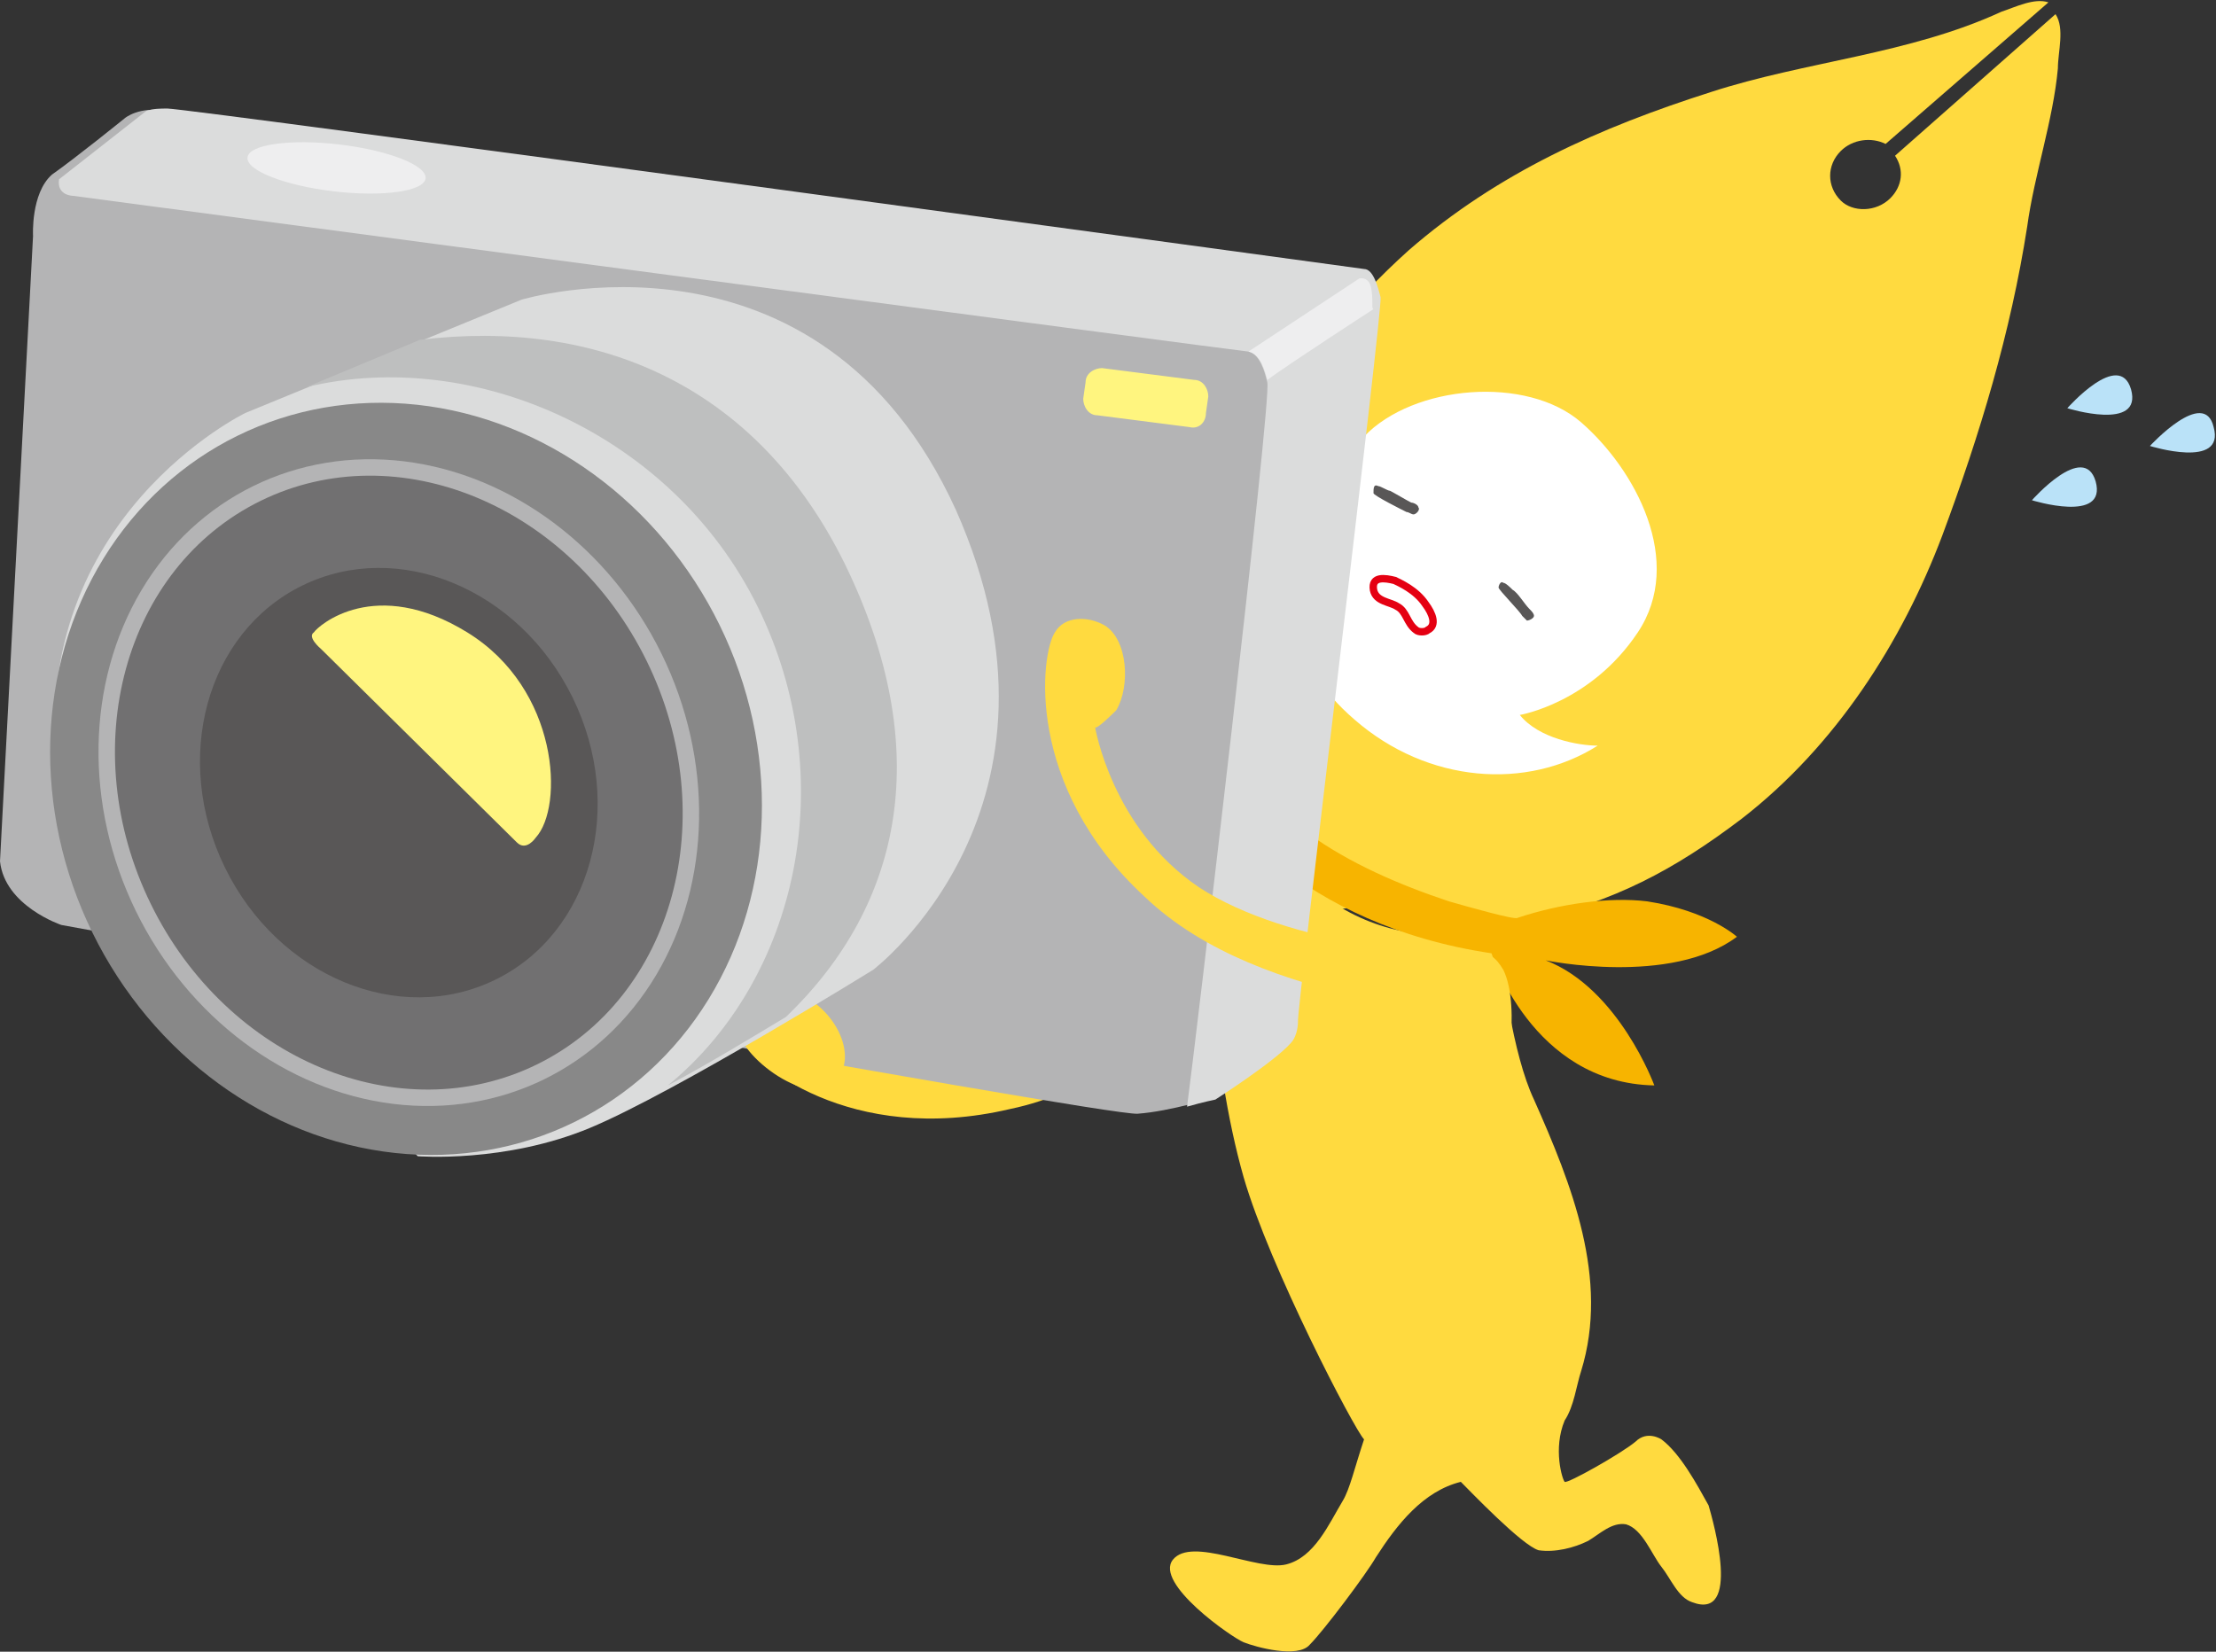
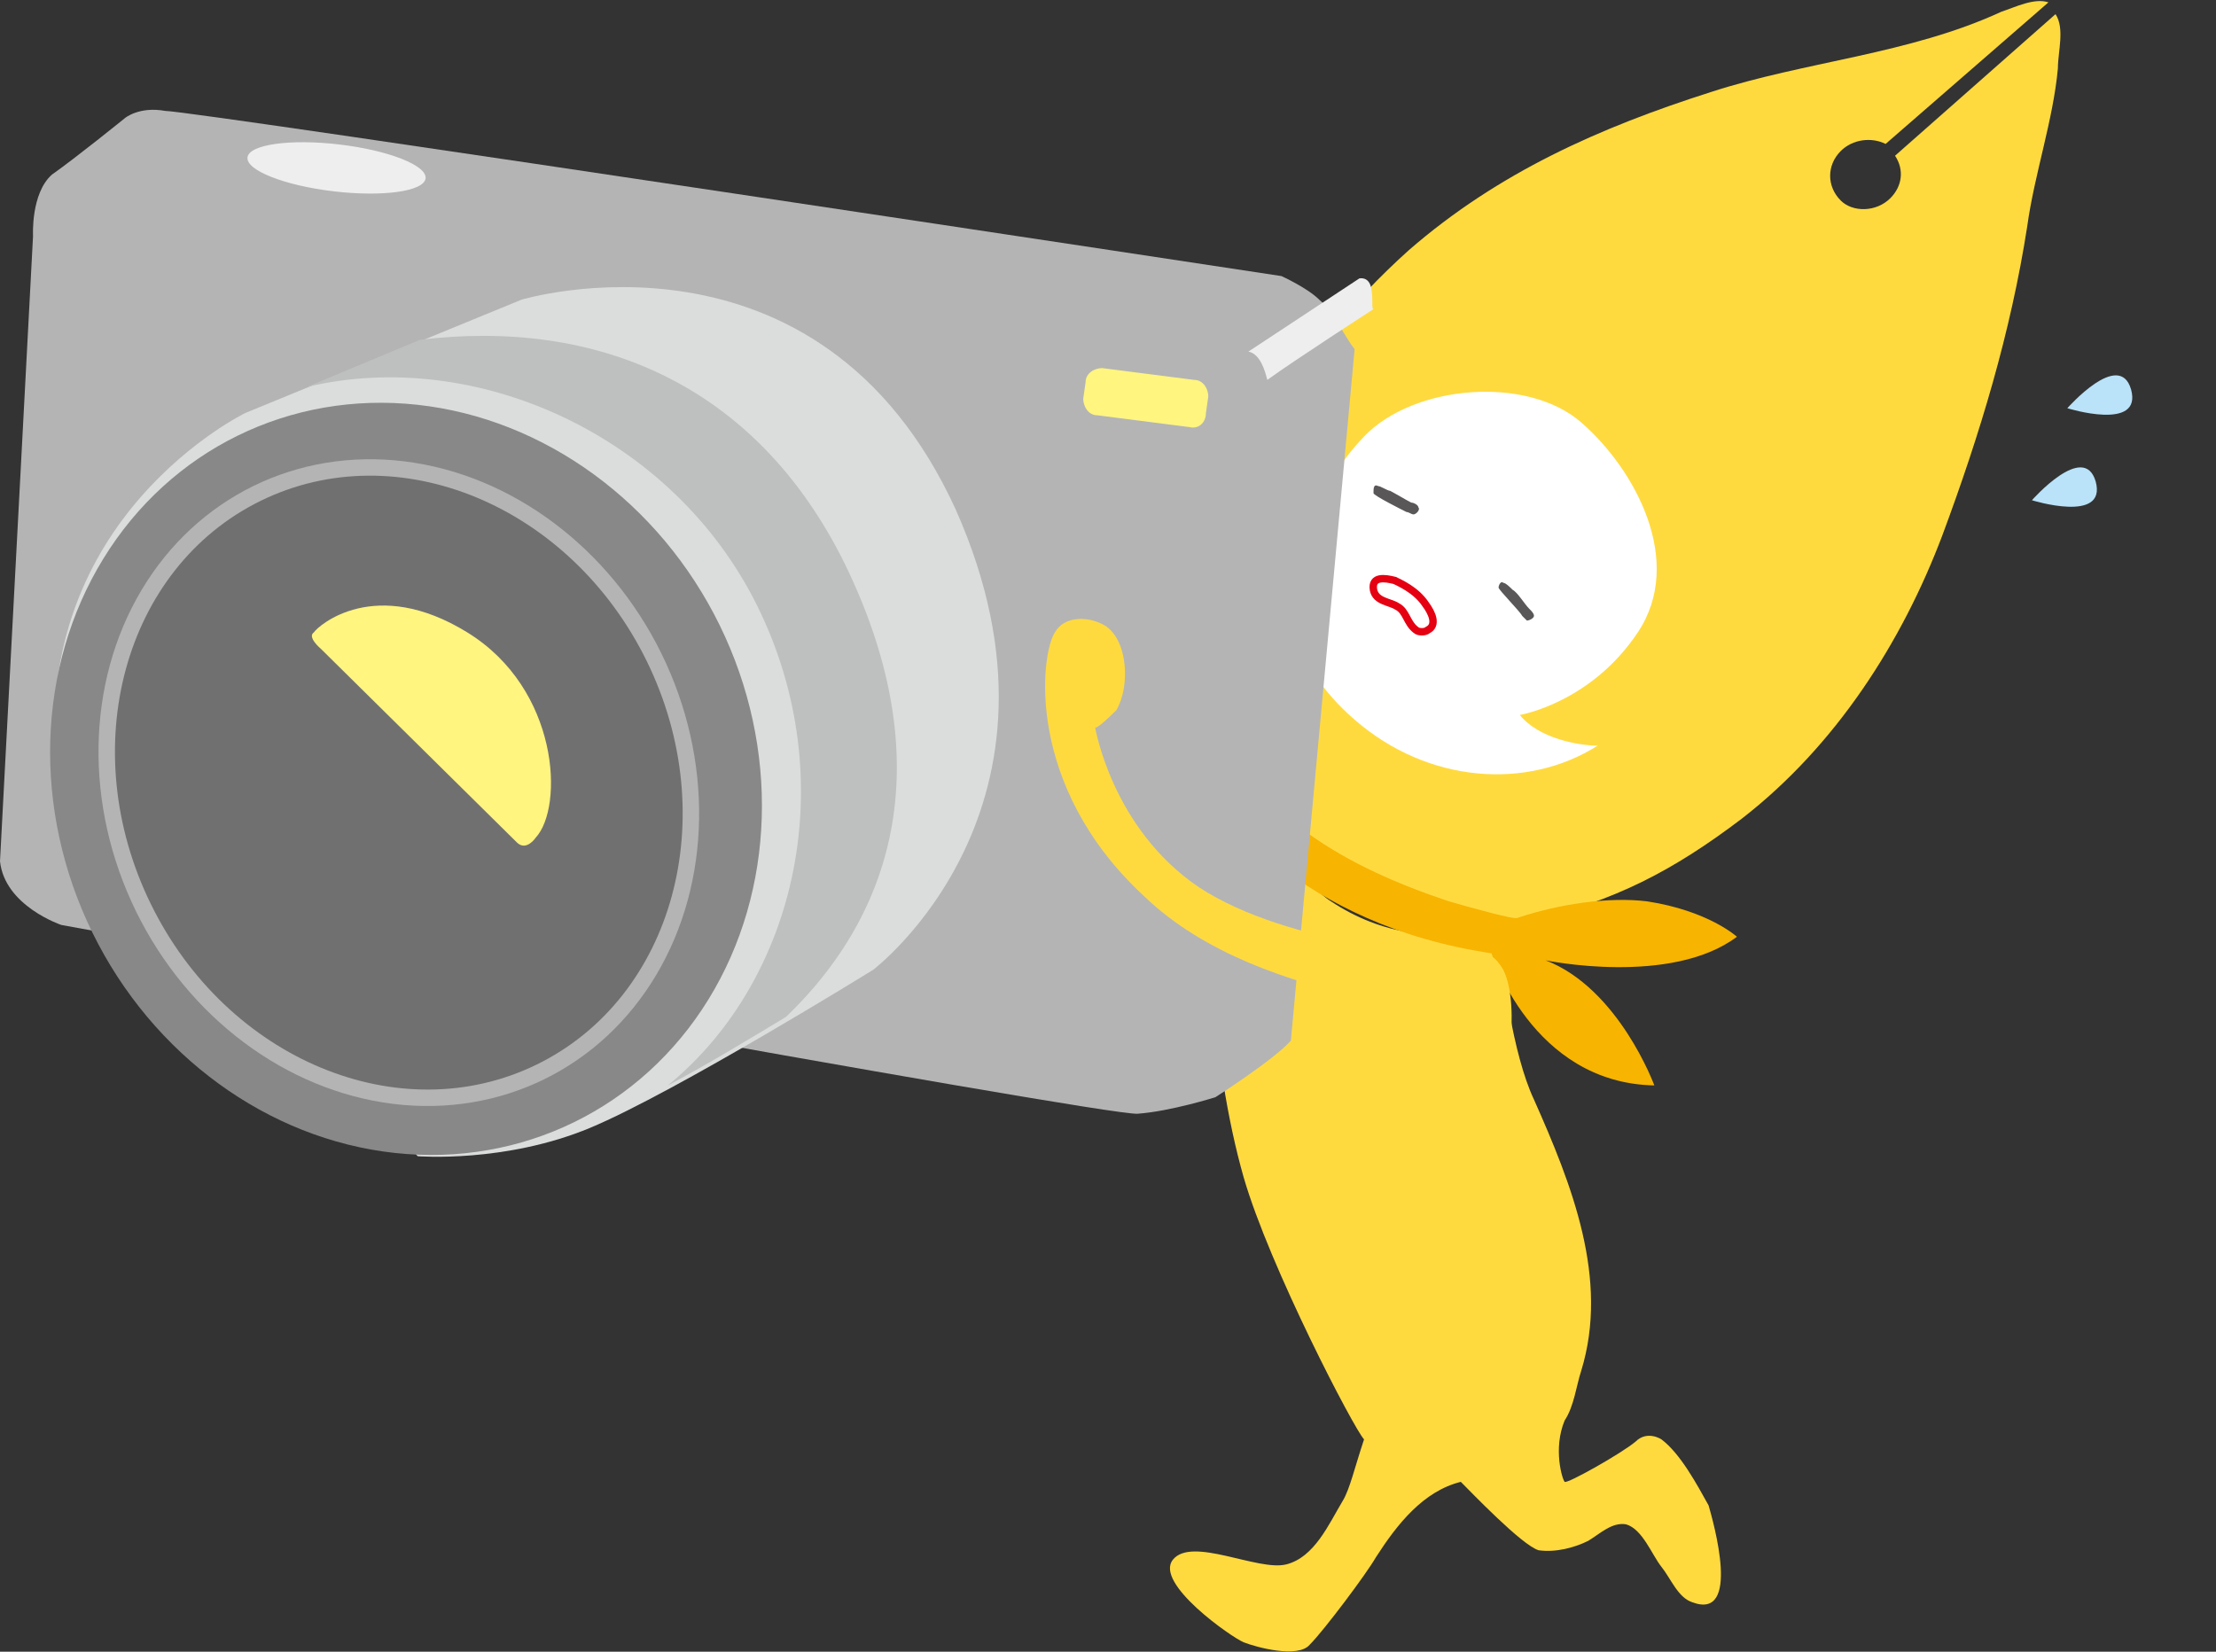
<svg xmlns="http://www.w3.org/2000/svg" version="1.1" id="Layer_1" x="0px" y="0px" width="93.9px" height="70px" viewBox="0 0 93.9 70" style="enable-background:new 0 0 93.9 70;" xml:space="preserve">
  <rect x="0" y="0" width="93.9" height="70" fill="#333333" stroke="none" />
  <style type="text/css">
	.st0{fill:#FFDA3F;}
	.st1{fill:#BAE2F8;}
	.st2{fill:#FFFFFF;}
	.st3{fill:#595757;}
	.st4{fill:none;stroke:#E50012;stroke-width:0.314;stroke-miterlimit:10;}
	.st5{fill:#F7B400;}
	.st6{fill:#B4B4B5;}
	.st7{fill:#DBDCDC;}
	.st8{fill:#EEEEEF;}
	.st9{fill:#FFF57F;}
	.st10{fill:#888888;}
	.st11{fill:#717071;}
	.st12{fill:#BEBFBF;}
</style>
  <g>
    <g>
-       <path class="st0" d="M31.4,44c-0.3-0.8,0.2-1.6,0.9-1.9c1.1-0.5,2.8,0.5,3.2,1.6c0,0.1,0.3,1.2,0.1,1.1c0,0,4,1.9,8.1,0.1    c4.2-1.7,8.4-7.1,8.7-7.9c0.3-0.6,1.4-0.5,2-0.4c0.8,0.1,1.5,0.5,2.2,1.1c0.5,0.4,1,0.9,0,0.8c-2.4-0.2-3.5,1.8-5,3.2    c-2.4,2.3-5.4,4.6-8.8,5.3C36,48.6,31.8,45,31.4,44z" />
      <path class="st0" d="M70.4,61c0,0-0.6-0.4-1.1,0.1c-0.6,0.5-2.9,1.8-3,1.7c-0.1-0.1-0.5-1.4,0-2.6c0.4-0.6,0.5-1.5,0.7-2.1    c1.2-3.9-0.4-7.9-2-11.5c-0.9-1.9-1.4-5.6-1.5-7.4c-2.5,0.8-5,0.4-7.1-1c-1-0.6-5.1-5-5.1-5.4c-0.4,5.2,0,12.2,1.4,17.1    c1.1,3.8,4.7,10.7,5.1,11.1c-0.4,1.2-0.6,2.1-0.9,2.6c-0.6,1-1.2,2.4-2.4,2.7c-1.2,0.3-4-1.2-4.8-0.2c-0.8,1,2.5,3.3,3,3.5    c0.5,0.2,2.3,0.7,2.8,0.1c0.6-0.6,2.4-3,2.8-3.7c0.9-1.4,2-2.8,3.6-3.2c0.4,0.4,2.6,2.7,3.3,2.9c0.7,0.1,1.5-0.1,2.1-0.4    c0.5-0.3,1-0.8,1.6-0.7c0.7,0.2,1.1,1.3,1.5,1.8c0.4,0.5,0.7,1.3,1.3,1.5c2.1,0.8,0.9-3.4,0.7-4.1C71.9,62.9,71.2,61.6,70.4,61z" />
      <path class="st0" d="M85.9,9.6c0.3-2.2,1.1-4.5,1.3-6.7c0-0.7,0.3-1.7-0.1-2.3l-6.8,6c0.4,0.6,0.3,1.3-0.2,1.8    C79.5,9,78.5,9,78,8.5c-0.6-0.6-0.6-1.5,0-2.1c0.5-0.5,1.3-0.6,1.9-0.3l6.9-6c-0.6-0.2-1.4,0.2-2,0.4c-3.9,1.8-8.3,2.1-12.3,3.4    c-4.7,1.5-9,3.4-12.8,6.7c-4.9,4.4-8.4,10.3-8.5,16.9c0,1,0.1,2,0.1,3c-0.1,2.5,1.8,4.2,3.7,5.5c2.4,1.8,5.3,3,8.1,3.9    c0.6-0.4,1.2-0.8,1.8-0.9c3.5-0.8,6-2.1,8.9-4.3c4-3.1,6.8-7.5,8.5-12C83.9,18.4,85.2,14.1,85.9,9.6z" />
-       <path class="st1" d="M91.1,18.9c0,0,3.2,1,2.7-0.8C93.4,16.4,91.1,18.9,91.1,18.9z" />
      <path class="st1" d="M86.1,21.2c0,0,3.2,1,2.7-0.8C88.3,18.7,86.1,21.2,86.1,21.2z" />
      <path class="st1" d="M87.6,17.3c0,0,3.2,1,2.7-0.8C89.8,14.8,87.6,17.3,87.6,17.3z" />
      <path class="st2" d="M55.6,22.7c0,0,0.1-2,2.2-4.2c2.1-2.2,6.9-2.6,9.2-0.6s4.4,5.9,2.4,8.9c-2,3-5,3.5-5,3.5    c0.8,1,2.5,1.3,3.3,1.3c-3,1.9-7.2,1.6-10.3-1.1c-2.8-2.4-3.9-6.1-2.9-9.2C55,22.4,55.6,22.7,55.6,22.7z" />
      <path class="st3" d="M63.5,24.9c0,0.1,0.9,1,1,1.2c0.1,0.1,0.1,0.1,0.2,0.2c0.1,0,0.3-0.1,0.3-0.2c0-0.1-0.1-0.2-0.2-0.3    c-0.2-0.2-0.5-0.7-0.7-0.8c-0.1-0.1-0.3-0.3-0.4-0.3C63.6,24.6,63.5,24.8,63.5,24.9z" />
      <path class="st4" d="M60.4,25.6c-0.4-0.6-1.1-0.9-1.3-1c-0.4-0.1-1-0.2-0.9,0.4c0.1,0.5,0.7,0.5,1,0.7c0.4,0.2,0.4,0.7,0.8,1    c0.1,0.1,0.4,0.1,0.5,0C60.9,26.5,60.7,26,60.4,25.6z" />
      <path class="st3" d="M58.2,20.9c0,0.1,1.2,0.7,1.4,0.8c0.1,0,0.2,0.1,0.3,0.1c0.1,0,0.3-0.2,0.2-0.3c0-0.1-0.2-0.2-0.3-0.2    c-0.2-0.1-0.7-0.4-0.9-0.5c-0.1,0-0.4-0.2-0.5-0.2C58.2,20.5,58.2,20.7,58.2,20.9z" />
      <path class="st5" d="M51.3,29.9c0.5,2.4,2.1,4,4.1,5.4c1.8,1.3,3.9,2.2,6,2.9c0.7,0.2,2.8,0.8,2.9,0.7c1.8-0.6,3.9-0.9,5.5-0.7    c2.6,0.4,3.8,1.5,3.8,1.5c-2.8,2.1-8.1,1-8.1,1c3.1,1.2,4.6,5.3,4.6,5.3c-5.2-0.1-6.9-5.6-6.9-5.6c-8.1-1.2-11.9-6.2-12-7.5    C50.9,32.2,51.1,30.3,51.3,29.9z" />
    </g>
    <g>
      <path class="st6" d="M55.9,12.7c-0.5-0.5-1.6-1-1.6-1s-46.1-7-47.3-7C5.9,4.5,5.3,5,5.3,5S3.2,6.7,2.2,7.4C1.3,8.2,1.4,10,1.4,10    L0,36.5c0.2,1.9,2.6,2.7,2.6,2.7s44.2,8.1,45.6,8c1.4-0.1,3.3-0.7,3.3-0.7s2.5-1.6,3.2-2.4l2.7-29.3C57,14.3,56.5,13.2,55.9,12.7z    " />
-       <path class="st0" d="M31.4,44c-0.3-0.8,0.2-1.6,0.9-1.9c1.6-0.7,3.6,1.2,3.5,2.8C35.5,47.6,32,45.4,31.4,44z" />
-       <path class="st7" d="M58.5,12.6c-0.1-0.4-0.3-1.2-0.7-1.2c0,0-49.8-6.8-50.7-6.8c-0.3,0-0.6,0-0.9,0.1L2.5,7.6    C2.4,8.3,3.1,8.3,3.1,8.3s49.6,6.6,49.8,6.6c0.5,0.1,0.7,0.9,0.8,1.3c0.2,0.7-3.1,28.5-3.4,30.7c0.7-0.2,1.2-0.3,1.2-0.3    s2.5-1.6,3.2-2.4c0.2-0.2,0.3-0.6,0.3-0.9C54.9,43.2,58.6,13.1,58.5,12.6z" />
      <path class="st8" d="M58.1,12.2c-0.1-0.5-0.5-0.4-0.5-0.4l-4.7,3.1c0.5,0.1,0.7,0.8,0.8,1.2c1.1-0.8,4.5-3,4.5-3    C58.1,13.1,58.2,12.7,58.1,12.2z" />
      <g>
        <path class="st7" d="M22.1,12.7l-11.7,4.8c0,0-9.1,4.4-8,15.1L17.7,49c0,0,3.7,0.3,7.3-1.2s12-6.7,12-6.7s9.1-6.9,3.5-19.5     C34.7,8.9,22.1,12.7,22.1,12.7z" />
      </g>
      <path class="st9" d="M50.4,18.1l-3.9-0.5c-0.4,0-0.6-0.4-0.6-0.7l0.1-0.7c0-0.4,0.4-0.6,0.7-0.6l3.9,0.5c0.4,0,0.6,0.4,0.6,0.7    l-0.1,0.7C51.1,17.9,50.8,18.2,50.4,18.1z" />
      <ellipse transform="matrix(0.898 -0.44 0.44 0.898 -12.761 10.942)" class="st10" cx="17.2" cy="33" rx="14.8" ry="16.2" />
      <ellipse transform="matrix(0.898 -0.44 0.44 0.898 -12.885 10.79)" class="st6" cx="16.9" cy="33.2" rx="12.4" ry="14" />
      <ellipse transform="matrix(0.898 -0.44 0.44 0.898 -12.885 10.79)" class="st11" cx="16.9" cy="33.2" rx="11.7" ry="13.3" />
-       <ellipse transform="matrix(0.898 -0.44 0.44 0.898 -12.885 10.79)" class="st3" cx="16.9" cy="33.2" rx="8.2" ry="9.3" />
      <path class="st12" d="M35.8,23.9c-3.8-7.7-10.6-10.4-18-9.5l0,0l-4.8,2c7.1-1.7,15.5,2,19.1,9.3c3.6,7.3,1.7,15.8-3.8,20.3    c1.7-0.9,3.5-2,5-2.9c0,0,0,0,0,0C38.3,38.3,39.6,31.7,35.8,23.9z" />
      <ellipse transform="matrix(0.117 -0.993 0.993 0.117 5.537 20.485)" class="st8" cx="14.3" cy="7.1" rx="1" ry="3.8" />
      <path class="st9" d="M21.9,35.7l-8.3-8.2c0,0-0.6-0.5-0.3-0.7c0.2-0.3,2.6-2.4,6.5,0s4.1,7.4,2.9,8.7    C22.7,35.5,22.3,36.1,21.9,35.7z" />
    </g>
    <path class="st0" d="M44.7,26.8c0.4-0.7,1.4-0.7,2.1-0.3c1,0.6,1.1,2.6,0.5,3.6c-0.1,0.1-0.9,0.9-0.9,0.7c0,0,0.7,4.3,4.4,6.8   c3.8,2.5,10.7,3,11.6,2.8c0.7-0.1,1,0.2,1.3,0.7c0.4,0.8,0.4,2.2,0.3,3.1c-0.1,0.7-0.2,1.4-0.7,0.4c-1.2-2.1-3.5-1.9-5.5-2.3   c-3.2-0.7-6.8-1.9-9.3-4.3C43.4,33.3,44.1,27.7,44.7,26.8z" />
  </g>
</svg>